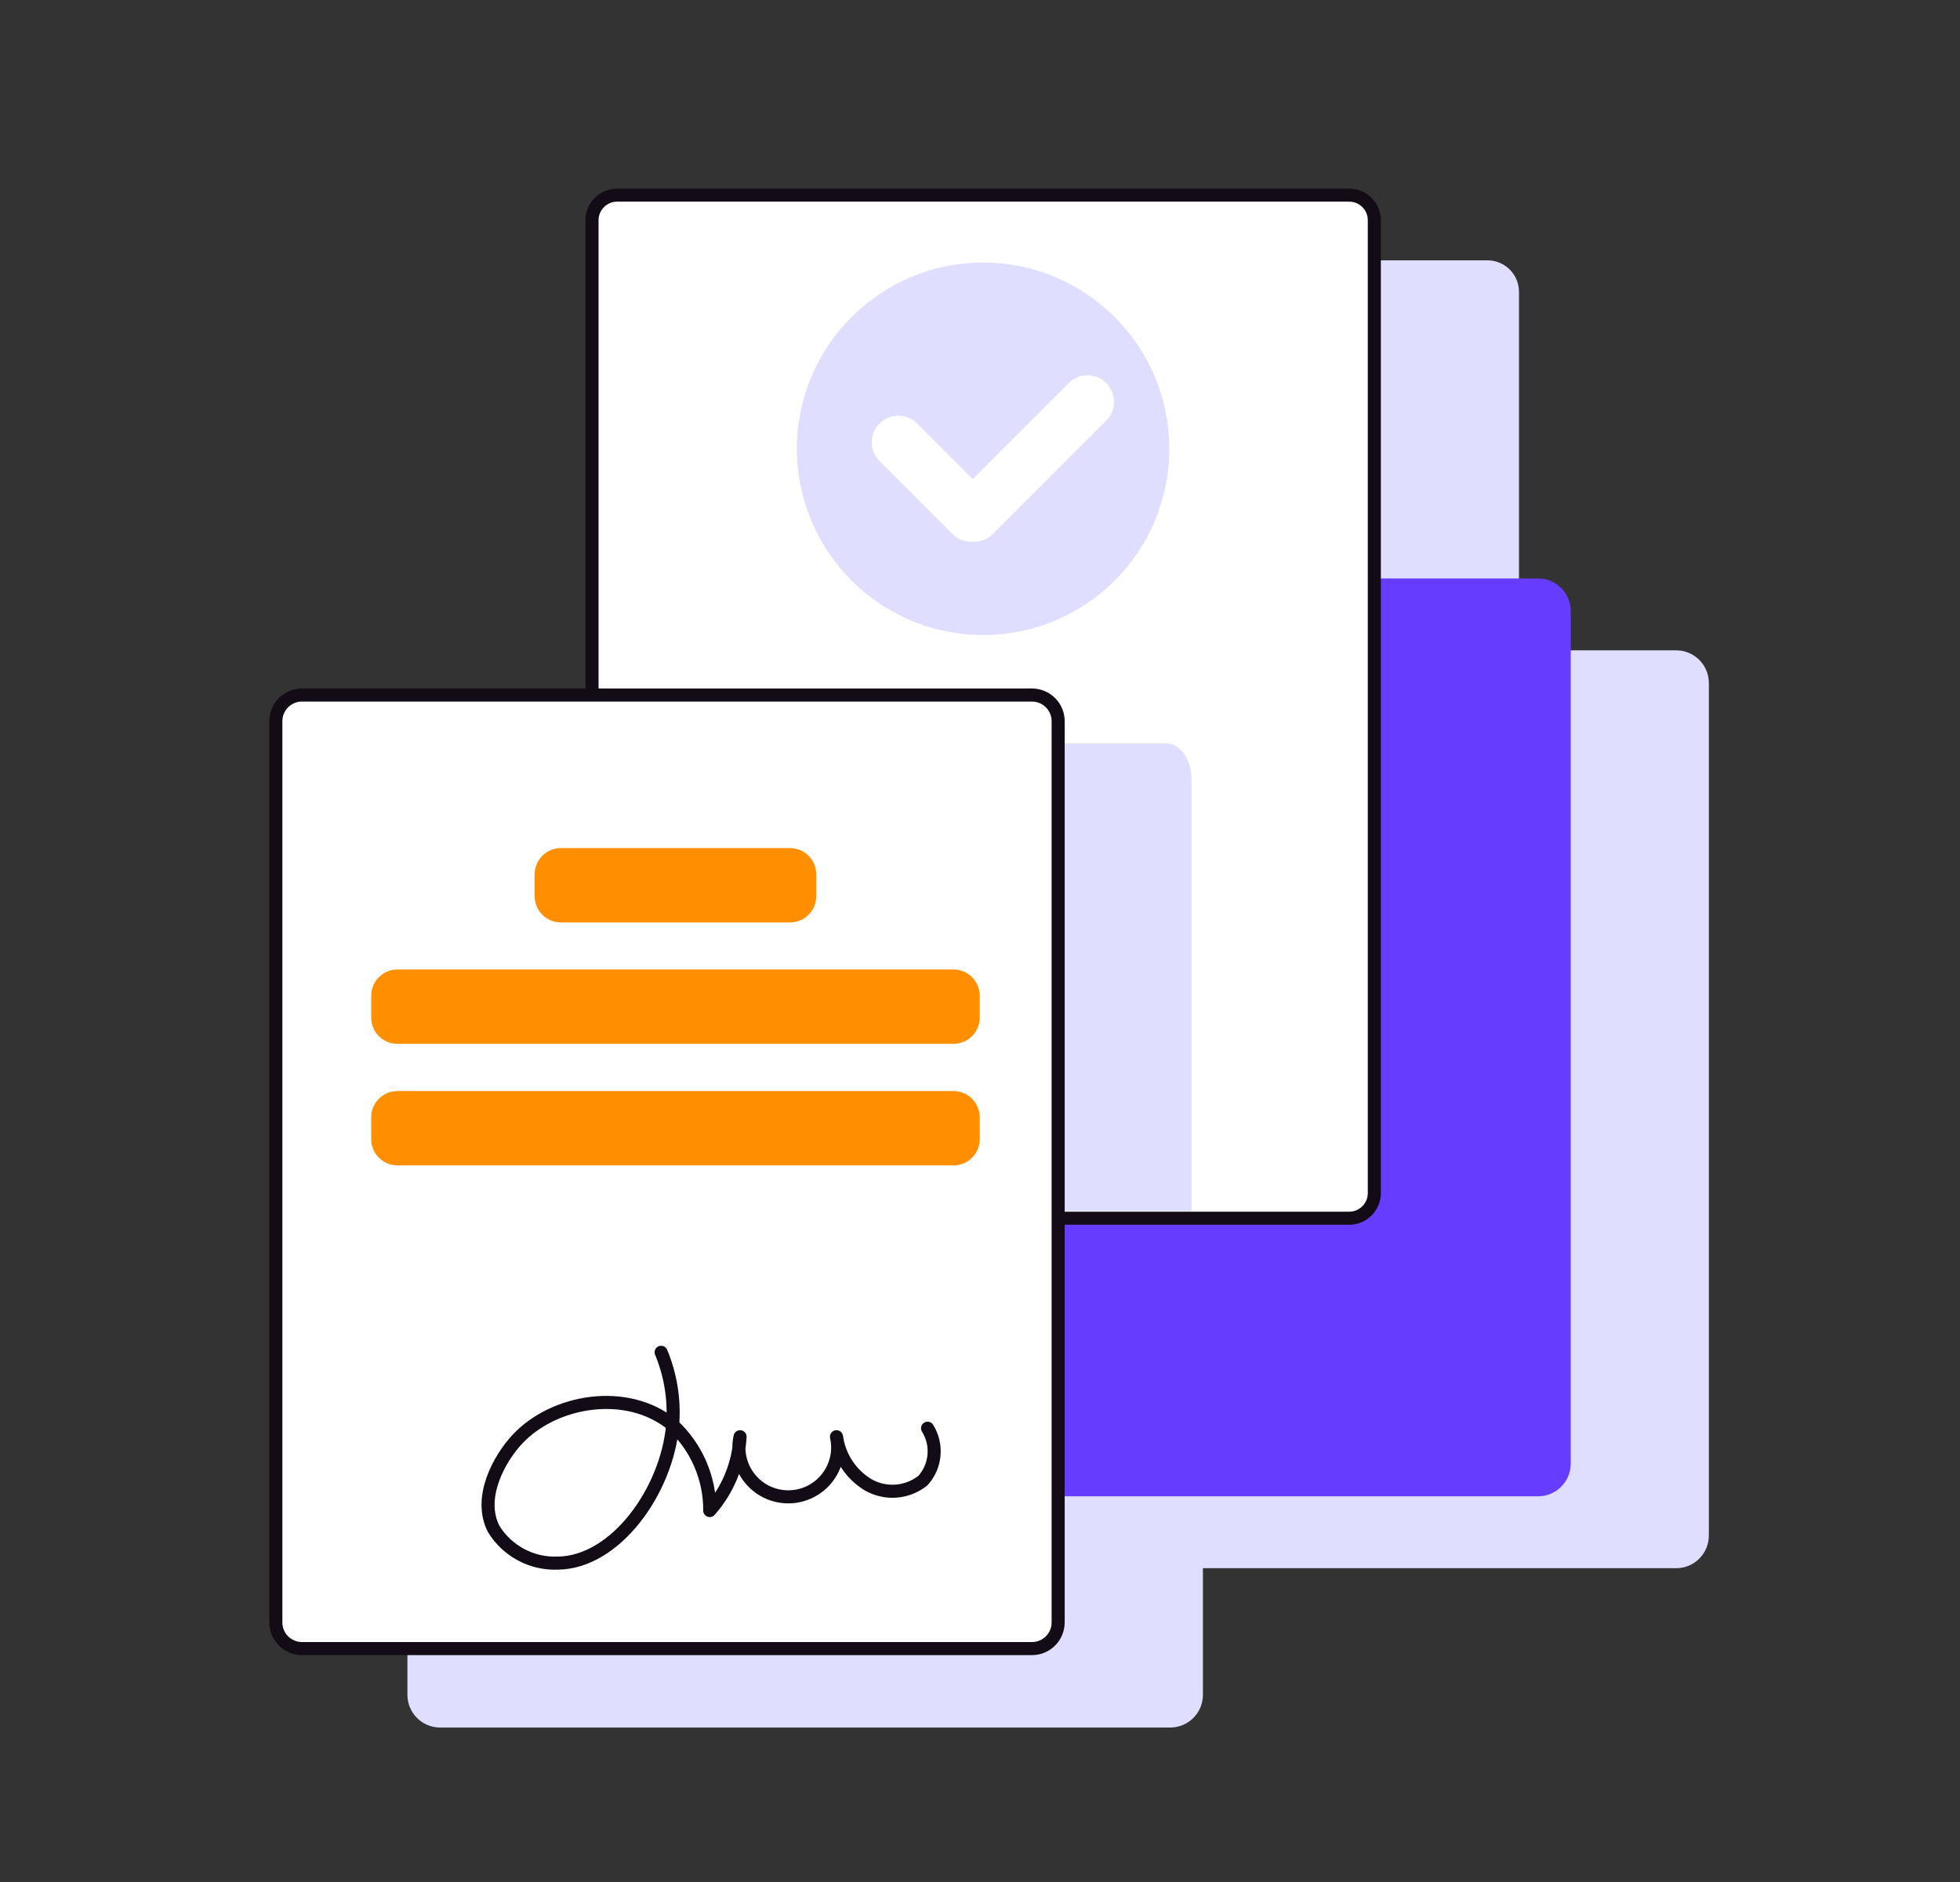
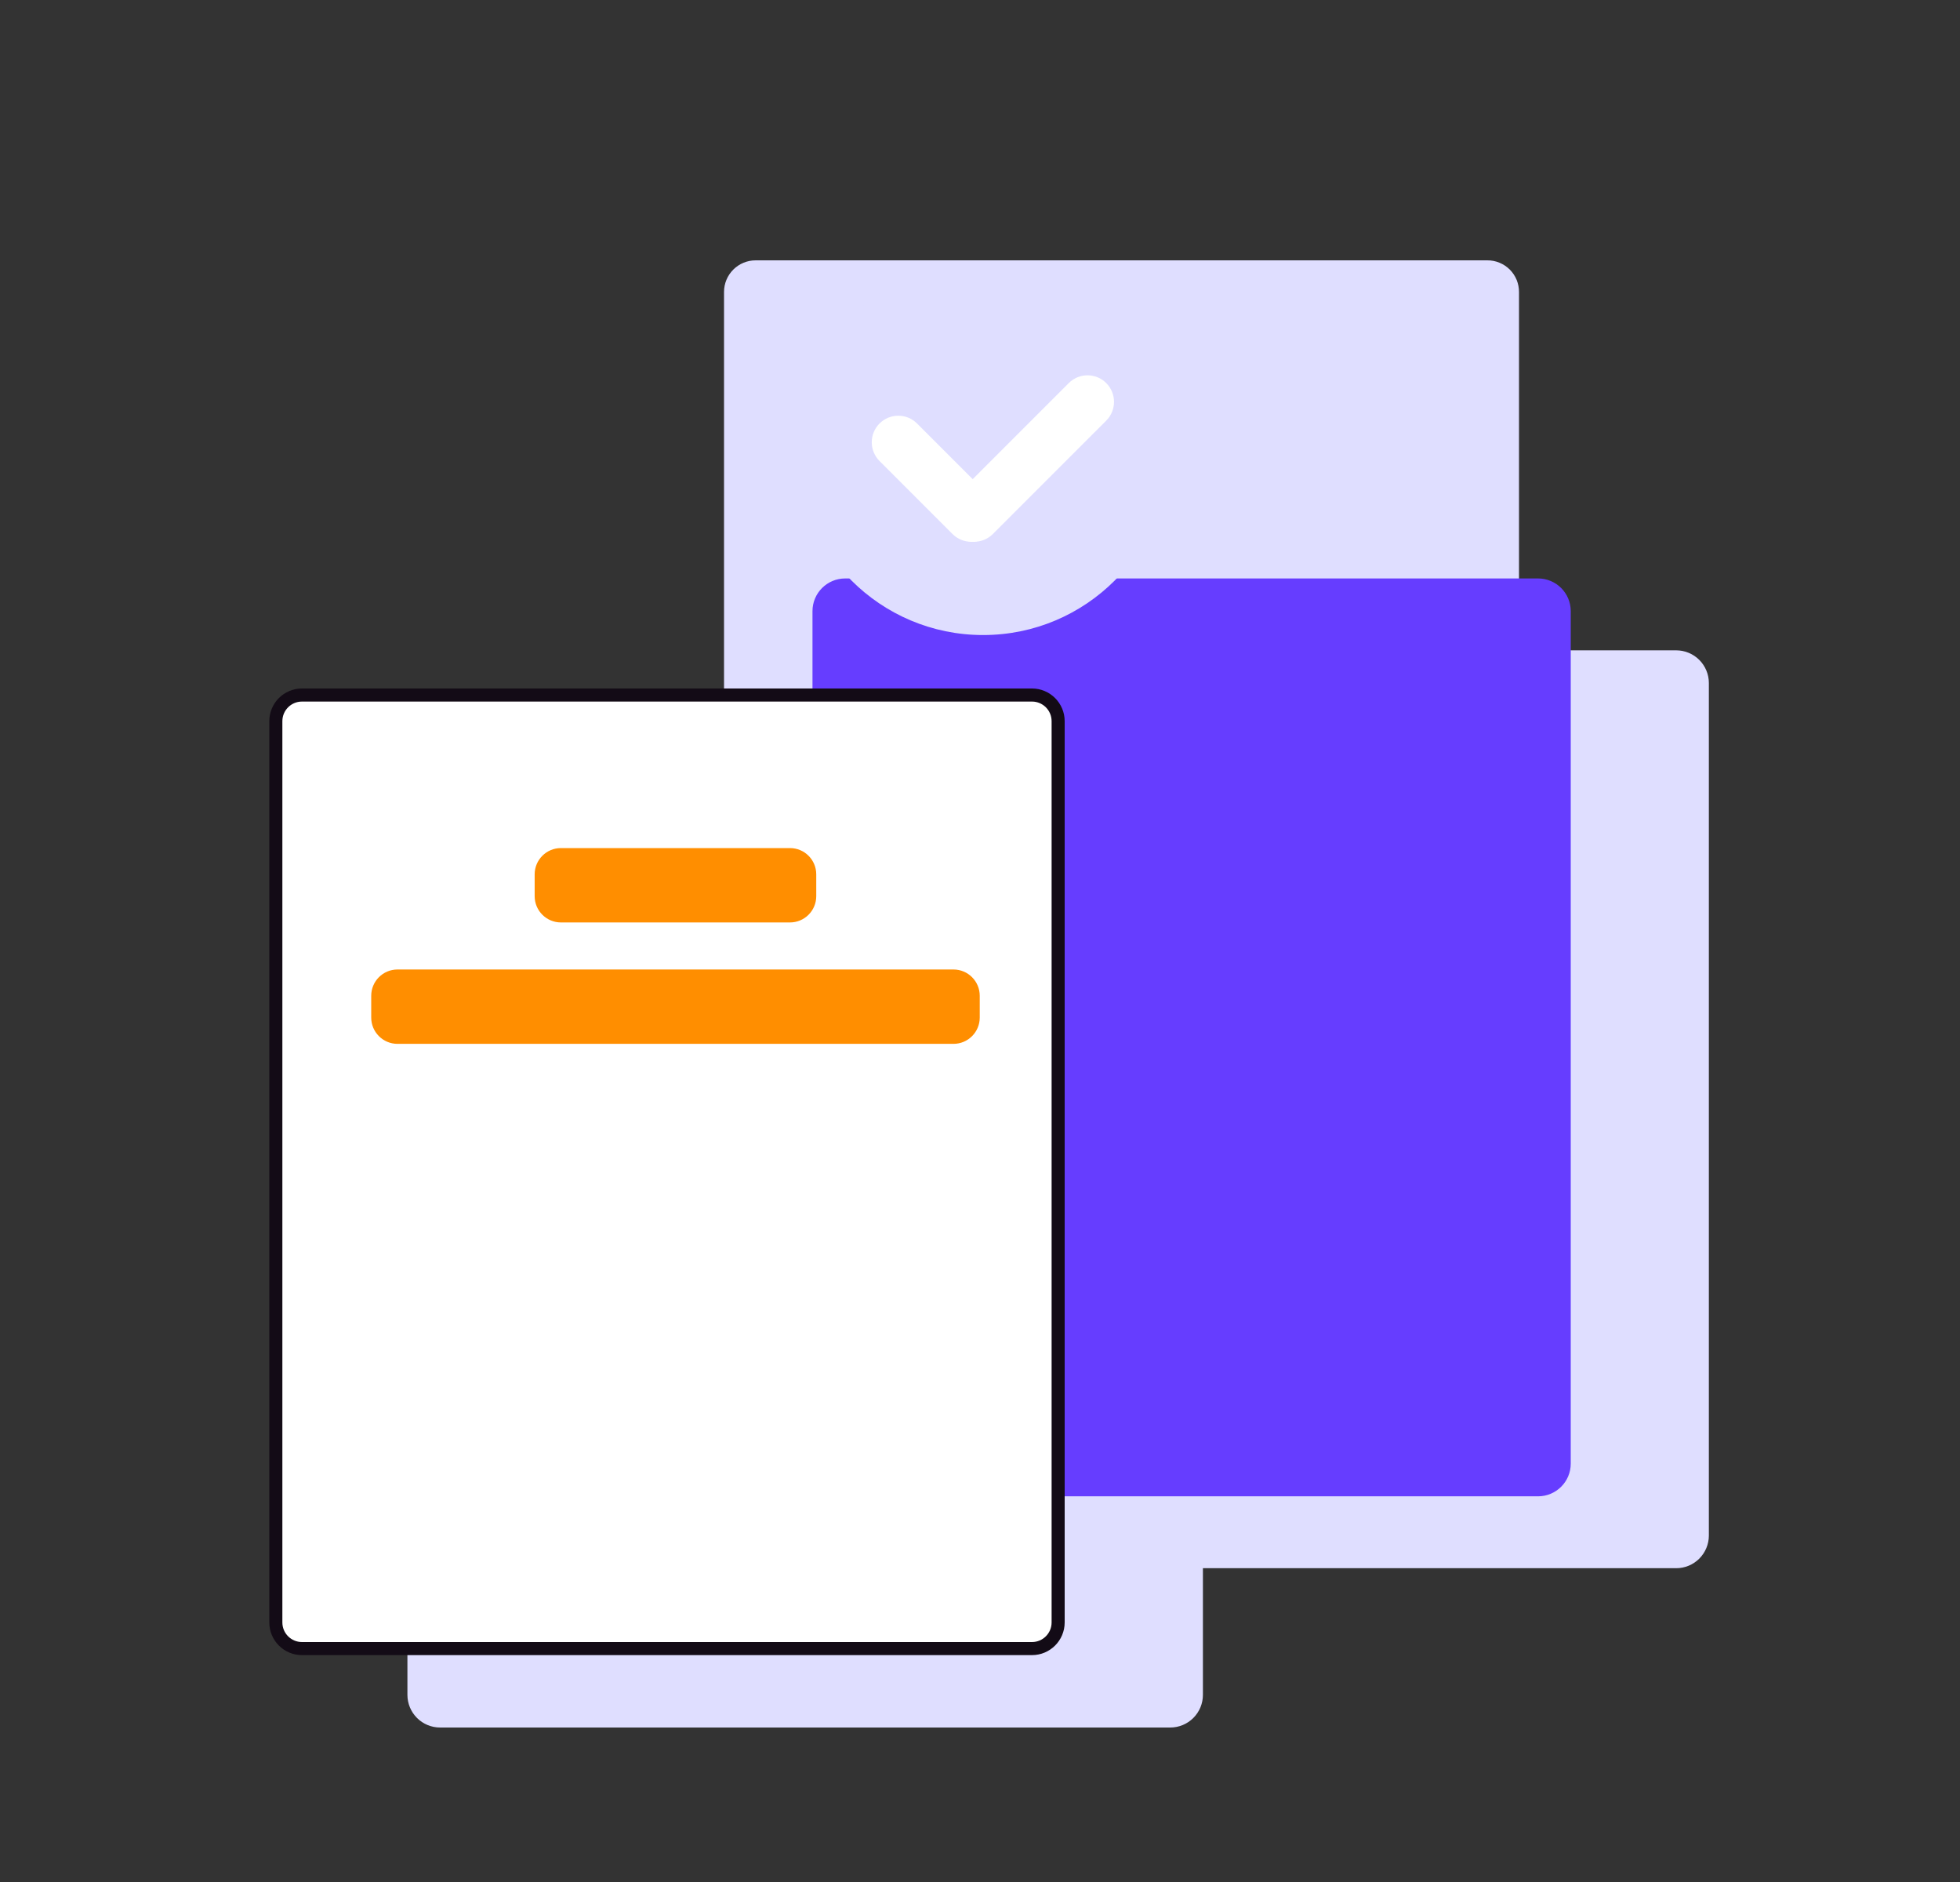
<svg xmlns="http://www.w3.org/2000/svg" width="75" height="72" viewBox="0 0 75 72" fill="none">
  <rect x="0" y="0" width="75" height="72" fill="#333333" stroke="none" />
  <path d="M64.14 25.13H57.875V11.175C57.876 11.048 57.852 10.923 57.805 10.805C57.757 10.688 57.686 10.581 57.597 10.491C57.508 10.402 57.401 10.331 57.284 10.282C57.167 10.234 57.041 10.209 56.915 10.21H28.915C28.66 10.21 28.416 10.311 28.236 10.491C28.056 10.671 27.955 10.915 27.955 11.17V29.34H16.84C16.575 29.34 16.32 29.445 16.133 29.633C15.945 29.82 15.84 30.075 15.84 30.34V64.84C15.84 65.105 15.945 65.359 16.133 65.547C16.32 65.735 16.575 65.84 16.84 65.84H44.78C45.045 65.84 45.299 65.735 45.487 65.547C45.675 65.359 45.78 65.105 45.78 64.84V59.745H64.14C64.405 59.745 64.659 59.64 64.847 59.452C65.034 59.264 65.14 59.01 65.14 58.745V26.13C65.14 25.865 65.034 25.61 64.847 25.423C64.659 25.235 64.405 25.13 64.14 25.13Z" fill="#DFDEFF" stroke="#DFDEFF" stroke-width="0.5" stroke-miterlimit="10" />
  <path d="M58.855 22.38H32.34C31.788 22.38 31.34 22.828 31.34 23.38V55.995C31.34 56.547 31.788 56.995 32.34 56.995H58.855C59.407 56.995 59.855 56.547 59.855 55.995V23.38C59.855 22.828 59.407 22.38 58.855 22.38Z" fill="#663DFF" stroke="#663DFF" stroke-width="0.5" stroke-linecap="round" stroke-linejoin="round" />
-   <path d="M51.629 7.465H23.614C23.084 7.465 22.654 7.895 22.654 8.425V45.645C22.654 46.175 23.084 46.605 23.614 46.605H51.629C52.16 46.605 52.589 46.175 52.589 45.645V8.425C52.589 7.895 52.16 7.465 51.629 7.465Z" fill="white" stroke="#130B16" stroke-width="0.5" stroke-linecap="round" stroke-linejoin="round" />
-   <path d="M45.595 29.83V46.33H23.595C23.065 46.33 22.635 45.71 22.635 44.94V28.44H44.635C45.165 28.44 45.595 29.06 45.595 29.83Z" fill="#DFDEFF" />
  <path d="M39.49 26.59H11.555C11.002 26.59 10.555 27.038 10.555 27.59V62.07C10.555 62.622 11.002 63.07 11.555 63.07H39.49C40.042 63.07 40.49 62.622 40.49 62.07V27.59C40.49 27.038 40.042 26.59 39.49 26.59Z" fill="white" stroke="#130B16" stroke-width="0.5" stroke-linecap="round" stroke-linejoin="round" />
  <path d="M37.619 24.295C41.554 24.295 44.744 21.105 44.744 17.17C44.744 13.235 41.554 10.045 37.619 10.045C33.684 10.045 30.494 13.235 30.494 17.17C30.494 21.105 33.684 24.295 37.619 24.295Z" fill="#DFDEFF" />
  <path d="M36.485 37.34H15.21C14.793 37.34 14.455 37.678 14.455 38.095V38.93C14.455 39.347 14.793 39.685 15.21 39.685H36.485C36.902 39.685 37.24 39.347 37.24 38.93V38.095C37.24 37.678 36.902 37.34 36.485 37.34Z" fill="#FF8E00" stroke="#FF8E00" stroke-width="0.5" stroke-linecap="round" stroke-linejoin="round" />
-   <path d="M36.485 41.99H15.21C14.793 41.99 14.455 42.328 14.455 42.745V43.58C14.455 43.997 14.793 44.335 15.21 44.335H36.485C36.902 44.335 37.24 43.997 37.24 43.58V42.745C37.24 42.328 36.902 41.99 36.485 41.99Z" fill="#FF8E00" stroke="#FF8E00" stroke-width="0.5" stroke-linecap="round" stroke-linejoin="round" />
  <path d="M30.229 32.695H21.464C21.047 32.695 20.709 33.033 20.709 33.45V34.285C20.709 34.702 21.047 35.04 21.464 35.04H30.229C30.646 35.04 30.984 34.702 30.984 34.285V33.45C30.984 33.033 30.646 32.695 30.229 32.695Z" fill="#FF8E00" stroke="#FF8E00" stroke-width="0.5" stroke-linecap="round" stroke-linejoin="round" />
  <path d="M33.655 17.637L36.448 20.43C36.845 20.827 37.487 20.827 37.884 20.43C38.28 20.034 38.28 19.391 37.884 18.995L35.091 16.202C34.694 15.805 34.052 15.805 33.655 16.202C33.259 16.598 33.259 17.241 33.655 17.637Z" fill="white" />
  <path d="M37.993 20.429L42.331 16.091C42.727 15.695 42.727 15.052 42.331 14.656C41.935 14.259 41.292 14.259 40.896 14.656L36.558 18.994C36.161 19.39 36.161 20.033 36.558 20.429C36.954 20.826 37.597 20.826 37.993 20.429Z" fill="white" />
-   <path d="M25.299 51.735C25.664 52.614 25.815 53.566 25.739 54.515M25.739 54.515C25.519 57.045 23.549 59.775 21.349 59.8C20.859 59.821 20.373 59.71 19.941 59.48C19.508 59.249 19.145 58.908 18.889 58.49C18.274 57.285 19.119 55.79 19.789 55.07C21.179 53.57 23.984 53.07 25.739 54.515ZM25.739 54.515C26.19 54.932 26.549 55.439 26.794 56.003C27.038 56.567 27.163 57.175 27.159 57.79C27.853 57.006 28.262 56.01 28.319 54.965C28.258 55.241 28.259 55.528 28.323 55.803C28.387 56.079 28.513 56.337 28.69 56.557C28.867 56.778 29.091 56.956 29.346 57.079C29.602 57.201 29.881 57.265 30.164 57.265C30.447 57.265 30.726 57.201 30.982 57.079C31.237 56.956 31.461 56.778 31.638 56.557C31.815 56.337 31.941 56.079 32.005 55.803C32.069 55.528 32.07 55.241 32.009 54.965C32.061 55.339 32.195 55.697 32.401 56.014C32.608 56.33 32.882 56.597 33.204 56.795C33.531 56.986 33.908 57.074 34.285 57.046C34.663 57.019 35.024 56.877 35.319 56.64C35.561 56.37 35.709 56.03 35.74 55.669C35.772 55.308 35.686 54.947 35.494 54.64" stroke="#130B16" stroke-width="0.5" stroke-linecap="round" stroke-linejoin="round" />
</svg>